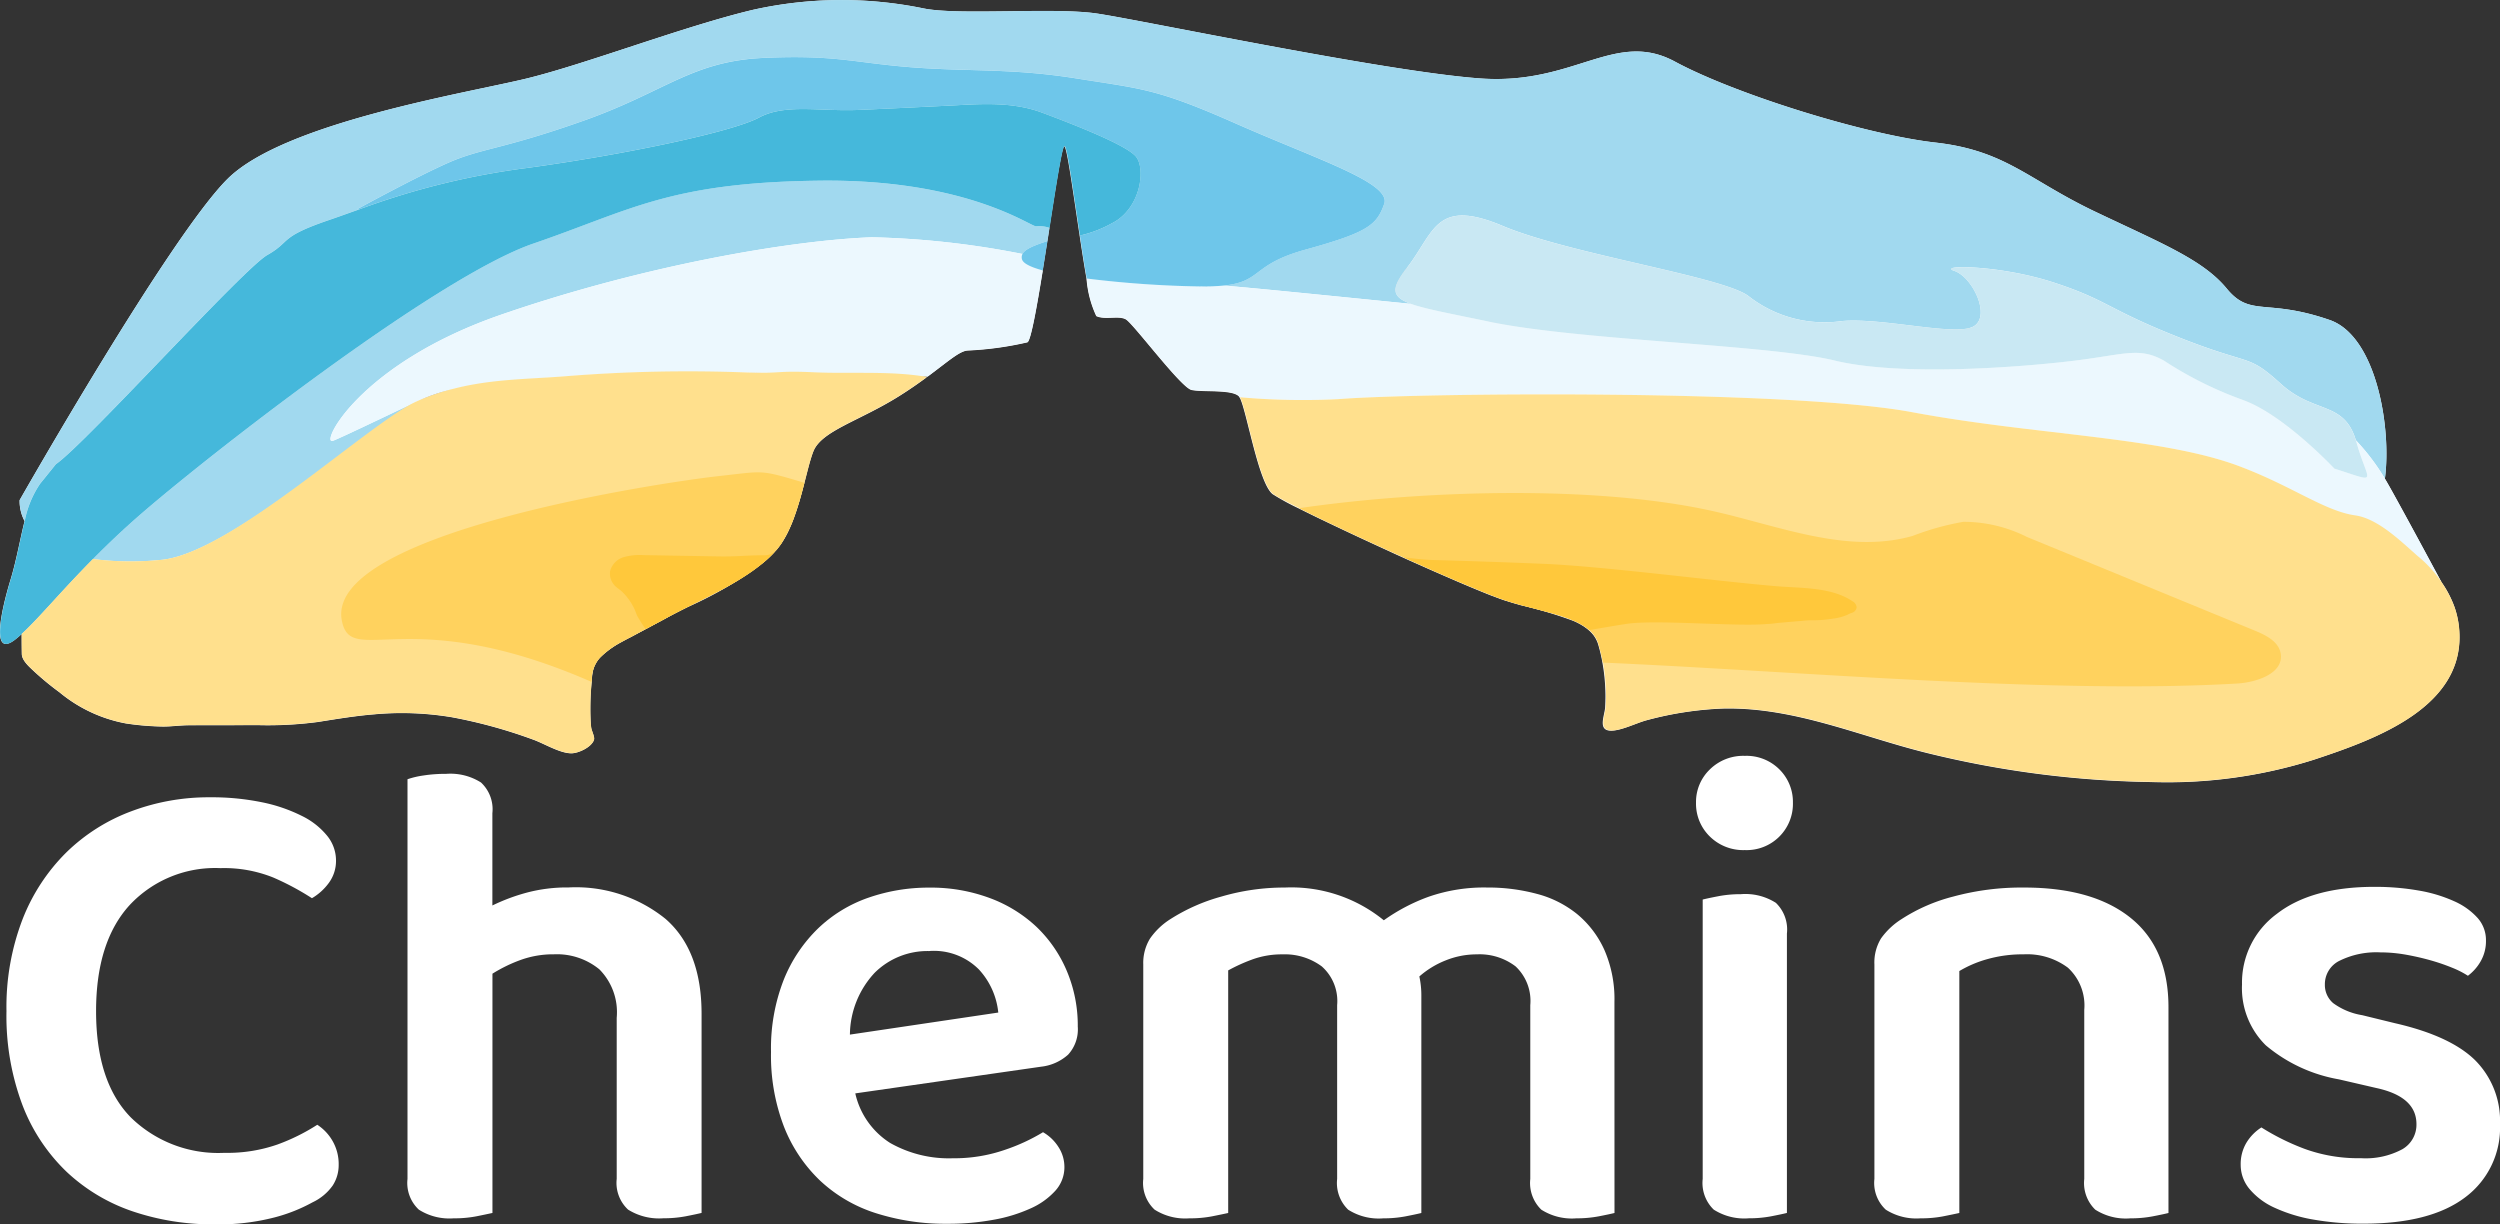
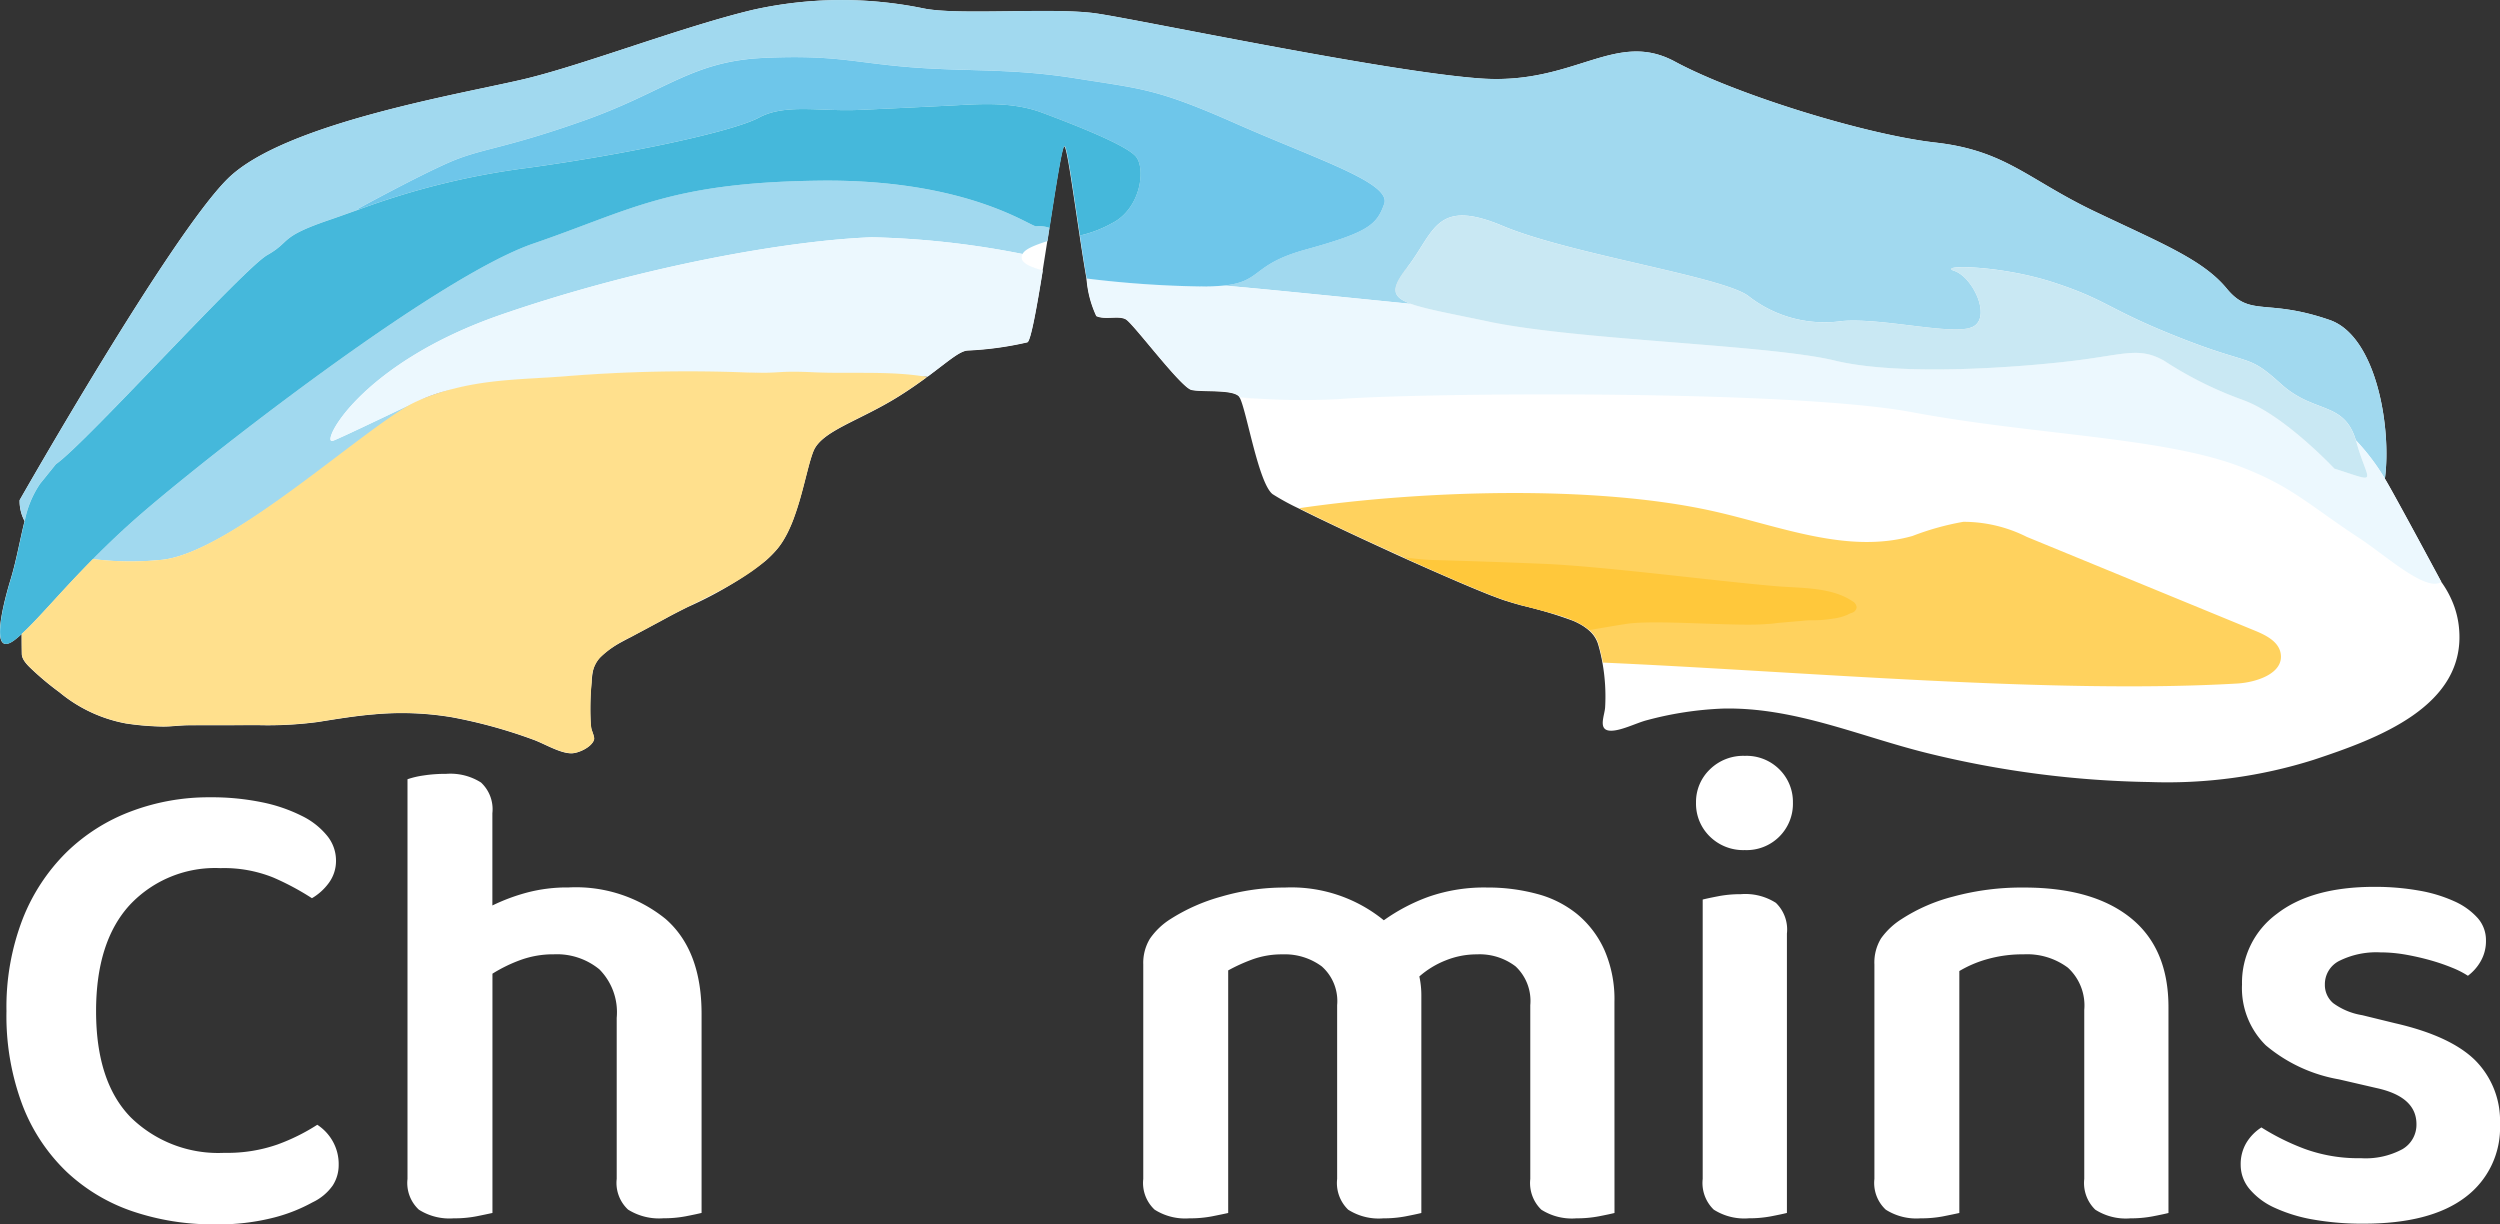
<svg xmlns="http://www.w3.org/2000/svg" width="202" height="98.927" viewBox="0 0 202 98.927">
  <rect x="0" y="0" width="202" height="98.927" fill="#333333" stroke="none" />
  <g transform="translate(-2277.155 -4714.055)">
    <g transform="translate(2277.156 4714.055)">
      <path d="M2475.835,4764.714a7.277,7.277,0,0,0-.355-1.6,8.033,8.033,0,0,0-1.068-2.041l0,0s-3.853-7.181-4.559-8.339h0c.546-4.1-.682-11.516-4.461-12.821-5.139-1.777-6.394-.2-8.315-2.534s-5.241-3.647-10.659-6.231-7.179-4.923-12.887-5.572-16.2-3.925-21.032-6.535-8.094,1.885-15.675,1.359-27.556-4.742-31.078-5.254-11.165.179-13.993-.413a32.874,32.874,0,0,0-13.733.113c-5.568,1.321-13.518,4.384-18.308,5.554s-19.516,3.537-24.143,8.085-16.829,25.987-16.829,25.987a3.411,3.411,0,0,0,.4,1.686h0c-.373,1.481-.661,3.168-1.121,4.685-.841,2.768-1.576,6.363.332,4.908.175-.133.361-.295.552-.469q0,.816.012,1.624c.013.552.669,1.093,1.029,1.435a22.827,22.827,0,0,0,2.007,1.649,11.768,11.768,0,0,0,5.376,2.523,21.915,21.915,0,0,0,2.815.246c.789.026,1.52-.1,2.3-.1l5.609-.008a30.715,30.715,0,0,0,4.751-.251c1.522-.24,3.057-.5,4.6-.624a24.462,24.462,0,0,1,6.282.239,40.285,40.285,0,0,1,6.535,1.8c.886.315,2.151,1.1,3.085,1.112.576.006,1.7-.519,1.848-1.124.054-.217-.2-.709-.232-.953-.043-.314-.05-.635-.062-.953a22.274,22.274,0,0,1,.1-2.737c.006-.071.012-.138.017-.2h0c0-.059.01-.113.016-.169,0-.038.008-.076.012-.114s.011-.09.017-.135.011-.079.018-.118.014-.082.022-.122.017-.078.026-.117.019-.076.031-.114.025-.077.039-.115.026-.072.041-.107.037-.08.058-.12.031-.065.05-.1.058-.09.088-.136c.019-.026.034-.054.055-.08a2.436,2.436,0,0,1,.182-.215v0c.112-.119.228-.226.346-.33l.095-.08q.15-.125.306-.239l.061-.044q.2-.139.4-.266l.011-.006c.14-.086.283-.168.428-.25l.006,0c.258-.143.522-.282.792-.425l.007,0c.293-.156.584-.314.877-.47l.359-.193h0l.064-.034.575-.308c.368-.2.738-.391,1.1-.591.247-.136.508-.271.773-.408l.211-.108q.342-.174.7-.352a29.846,29.846,0,0,0,6.267-3.725l.033-.028a8.937,8.937,0,0,0,.917-.932c.018-.021.035-.045.053-.068l-.006.007c.04-.049.077-.1.115-.152l-.011.02c.03-.04.06-.08.089-.123q.068-.094.134-.195c.029-.045.058-.092.087-.138l0,0q.139-.223.265-.461c.019-.037.04-.073.059-.11v0a11.715,11.715,0,0,0,.533-1.219v0c.017-.046.033-.094.05-.14l0-.007c.145-.4.277-.808.4-1.216v0l.051-.169v-.005c.447-1.544.752-3.05,1.091-3.9.663-1.657,3.711-2.452,6.892-4.44.885-.553,1.632-1.078,2.276-1.553h-.018c-.141-.024-.288-.04-.43-.062l.516.011c1.623-1.2,2.563-2.06,3.224-2.106a26.678,26.678,0,0,0,4.838-.663c.267-.133.739-2.732,1.232-5.786-.959-.262-1.581-.558-1.679-.886a.568.568,0,0,1,.036-.445,70.055,70.055,0,0,0-12.172-1.351c-6.438.238-18.234,2.22-29.879,6.227-1.02.351-1.969.722-2.86,1.105.891-.383,1.84-.755,2.86-1.105,11.645-4.007,23.441-5.989,29.879-6.227a70.12,70.12,0,0,1,12.171,1.35.836.836,0,0,1,.18-.215.84.84,0,0,0-.179.215.571.571,0,0,0-.036.446c.1.328.72.625,1.679.885.125-.773.251-1.577.377-2.376h0q.085-.534.165-1.061h0c.542-3.48,1.029-6.615,1.208-6.615.207,0,.7,3.651,1.236,7.187a1.094,1.094,0,0,0,.143.01,3.17,3.17,0,0,0,.961-.266,3.173,3.173,0,0,1-.961.267,1.426,1.426,0,0,1-.143-.01c.186,1.242.377,2.466.561,3.516,1.926.253,4.14.435,6.218.54-2.078-.105-4.292-.286-6.218-.539a8.677,8.677,0,0,0,.788,3.015c.728.331,1.789-.066,2.386.266s4.44,5.5,5.3,5.7,3.313-.065,3.844.531a.883.883,0,0,1,.049.083c.649.045,1.274.083,1.884.117-.607-.033-1.229-.071-1.876-.116.542.95,1.508,6.907,2.66,7.8a19.23,19.23,0,0,0,2.126,1.162h0l.058.029c.521.261,1.112.551,1.756.861l.1.046.454.218.1.048c.674.322,1.391.661,2.136,1.008l.146.069.5.232.136.063.525.243.058.027q.53.245,1.068.491l.139.063.429.2.281.128.391.177.338.152.355.161.411.184.455.2.462.206.3.133.393.173.285.125.4.174.258.112.307.133,0,0,.208.09.139.061.2.087.051.021.31.133.184.079.075.031.34.144.149.063.044.018.372.154.091.038.088.036c.1.04.188.077.28.114l.143.058.053.022.029.012.2.081.146.059.108.042.136.053.01,0,.14.054.136.051.132.05.089.033c.058.022.111.041.166.061l.112.041.038.013.257.088.016.005.015,0q.275.089.551.172l.168.049.431.124.134.037a33.989,33.989,0,0,1,4.172,1.243l.019.008q.177.077.343.161l.023.013a4.233,4.233,0,0,1,.885.584,2.413,2.413,0,0,1,.748,1.118c.072.239.136.482.194.729,0,.017.007.032.011.048q.083.361.15.73h0a15.412,15.412,0,0,1,.216,3.6c-.04.656-.579,1.787.344,1.882.818.085,2.2-.632,3.014-.838a27.733,27.733,0,0,1,6.16-.944c5.794-.129,11.049,2.25,16.52,3.6a80.2,80.2,0,0,0,18,2.336,39.265,39.265,0,0,0,13.221-1.8C2469.135,4773.774,2476.52,4771.148,2475.835,4764.714Zm-87.074-33.6c-.45.951-1.183,1.534-3.366,2.278C2387.578,4732.651,2388.311,4732.068,2388.761,4731.117Zm-12.681,6.007c.192.02.389.041.581.06l-.584-.059Zm15.086,1.487h0c-5.809-.582-10.773-1.085-13.621-1.347C2380.395,4737.525,2385.359,4738.029,2391.167,4738.611Zm50.594,4.9c-1.469.129-3.165.249-4.939.32C2438.6,4743.759,2440.292,4743.64,2441.76,4743.51Zm16.6,2.852c-.727-.255-1.339-.5-1.88-.729.541.233,1.153.474,1.88.729,3.331,1.168,7.423,5.559,7.423,5.559,1.632.519,2.356.817,2.575.706-.219.111-.942-.187-2.575-.706C2465.78,4751.921,2461.688,4747.53,2458.357,4746.362Zm-22.83-2.487.259-.007Zm-38.1-3.836c-1.376-.288-2.532-.52-3.507-.727.974.207,2.13.438,3.506.727,5.545,1.163,15.638,1.624,22.573,2.349C2413.063,4741.662,2402.971,4741.2,2397.426,4740.039Zm-4.742-1c.18.043.371.087.57.131C2393.055,4739.123,2392.863,4739.079,2392.684,4739.036Zm74.827,10.6c.265.271.514.556.754.845-.24-.289-.49-.574-.754-.846.015.047.031.087.045.137.338,1.218.687,1.99.819,2.425-.132-.435-.48-1.207-.819-2.425-.012-.05-.03-.09-.045-.137a3.427,3.427,0,0,0-1.768-2.272A3.426,3.426,0,0,1,2467.511,4749.633Zm-3.895-3.168a7.9,7.9,0,0,1-2.163-1.39,7.541,7.541,0,0,0-3.963-2.255,7.531,7.531,0,0,1,3.962,2.254A7.9,7.9,0,0,0,2463.616,4746.465Zm-20.5-9.575c.825.27,1.491.515,2.067.748-.576-.233-1.243-.478-2.067-.748a26.554,26.554,0,0,0-7.307-1.243A26.55,26.55,0,0,1,2443.112,4736.89Zm-8.142-1.188c-.232.051-.225.136.1.245a3.854,3.854,0,0,1,2.055,3.836,3.856,3.856,0,0,0-2.056-3.836C2434.746,4735.838,2434.738,4735.753,2434.97,4735.7Zm1.336,4.857c-1.688.477-6.333-.627-9.539-.592C2429.974,4739.932,2434.619,4741.035,2436.306,4740.559Zm-45.454-4.883c2.215-2.866,2.291-5.646,7.726-3.36s17.835,4.1,19.861,5.671a9.955,9.955,0,0,0,7.576,2.011q.319-.026.664-.031c-.229,0-.451.014-.664.031a9.951,9.951,0,0,1-7.577-2.011c-2.026-1.565-14.426-3.385-19.861-5.671s-5.511.5-7.725,3.361c-.967,1.251-1.224,1.948-.6,2.465C2389.628,4737.625,2389.885,4736.928,2390.852,4735.676Zm-9.375-9.75c-1.409-.583-2.924-1.21-4.462-1.891-1.492-.66-2.7-1.164-3.743-1.56,1.042.4,2.251.9,3.743,1.56C2378.554,4724.716,2380.068,4725.343,2381.477,4725.926Zm-14.684-5.117c-.775-.123-1.633-.251-2.644-.414-.914-.147-1.773-.258-2.6-.346.824.087,1.684.2,2.6.346C2365.161,4720.558,2366.018,4720.686,2366.793,4720.809ZM2286.2,4757.72c-.541.517-1.055,1.021-1.538,1.51h0C2285.146,4758.741,2285.661,4758.236,2286.2,4757.72Zm21.2-16.566c-3.6,2.484-7.311,5.232-10.564,7.742C2300.087,4746.385,2303.793,4743.638,2307.4,4741.153Zm12.317-13.527a62.222,62.222,0,0,0-9.078,1.88,62.15,62.15,0,0,1,9.078-1.88c2.415-.331,4.883-.728,7.212-1.153C2324.6,4726.9,2322.13,4727.295,2319.715,4727.626Zm30.945-4.884c-.817.04-1.687.082-2.653.125C2348.973,4722.824,2349.843,4722.782,2350.66,4722.742Zm-26.312,1.047a49.032,49.032,0,0,0,4.558-1.893,49.032,49.032,0,0,1-4.558,1.893c-6.6,2.341-8.3,2.235-10.961,3.409l-.188.084.188-.084C2316.048,4726.024,2317.75,4726.131,2324.349,4723.79Zm-18.181,7.181h0c-.848.3-1.666.6-2.486.876-3.715,1.271-3.121,1.645-4.515,2.555,1.394-.911.8-1.284,4.515-2.555C2304.5,4731.567,2305.321,4731.272,2306.168,4730.971Zm-25.774,22.163,1.272-1.576a19.626,19.626,0,0,0,2-1.781,19.472,19.472,0,0,1-2,1.782l-1.272,1.575a3.666,3.666,0,0,0-.214.3A3.666,3.666,0,0,1,2280.394,4753.134Zm9.742,6.168a28.115,28.115,0,0,1-3.849.082,28.112,28.112,0,0,0,3.849-.082c.141-.012.288-.035.437-.059C2290.424,4759.267,2290.276,4759.29,2290.135,4759.3Zm20.763-12.841-.009,0h0l.009,0a13.93,13.93,0,0,1,2.825-.965A19.7,19.7,0,0,0,2310.9,4746.461Zm-6.842,3.209c.144-.053.583-.25,1.174-.522C2304.639,4749.423,2304.223,4749.609,2304.057,4749.67Zm33.469-5.514,1.326.022C2338.5,4744.181,2338.08,4744.176,2337.526,4744.156Zm-33.557,5.529c-.639-.03,1.393-4.2,8.217-7.842C2305.362,4745.488,2303.33,4749.655,2303.968,4749.686Zm39.4-21.033a52.273,52.273,0,0,0-11.831,1.238,52.245,52.245,0,0,1,11.831-1.238c10.113-.118,15.342,2.646,16.969,3.463C2358.709,4731.3,2353.481,4728.534,2343.367,4728.652Zm17.538,3.678a.144.144,0,0,1,.041-.014A.144.144,0,0,0,2360.905,4732.33Zm.2-.017a4.557,4.557,0,0,1,.616.1A4.557,4.557,0,0,0,2361.1,4732.313Zm.25-9.159a10.361,10.361,0,0,0-2.221-.547,10.389,10.389,0,0,1,2.221.547c1.445.542,3.4,1.293,4.981,2.016C2364.753,4724.448,2362.8,4723.7,2361.353,4723.155Zm13.2,14.043q.428,0,.789-.02Q2374.983,4737.2,2374.555,4737.2Zm5.1,9.1h0Z" transform="translate(-2277.156 -4714.055)" fill="#fff" />
      <path d="M2413.158,4809.649a.431.431,0,0,0,.076-.1q-.048.064-.1.126C2413.144,4809.665,2413.151,4809.656,2413.158,4809.649Z" transform="translate(-2350.27 -4765.399)" fill="#fff" />
    </g>
    <g transform="translate(2277.155 4714.055)">
      <path d="M2326.454,4756.427c11.645-4.008,23.441-5.988,29.88-6.228a70.185,70.185,0,0,1,12.171,1.351c.211-.4.942-.693,2.02-1.045q.084-.534.165-1.062a2.581,2.581,0,0,0-1.065-.135c-.285.185-5.393-3.823-17.525-3.682s-15.273,2.387-23.115,5.079-26.638,17.423-31.894,22.015c-1.394,1.219-2.613,2.389-3.695,3.483a24.391,24.391,0,0,0,5.472.072c5.676-.477,17.018-11.066,20.763-12.841-3.218,1.525-6.309,3.018-6.841,3.209-1.077.388,2.02-6.208,13.665-10.216" transform="translate(-2285.887 -4731.028)" fill="#a1d9ef" />
      <path d="M2283.507,4751.558c2.342-1.6,15.13-15.793,17.084-16.9s.891-1.426,4.935-2.81c.82-.28,1.638-.575,2.485-.877-.054,0-.111-.009-.157-.016,0,0,4.714-2.583,7.374-3.757s4.363-1.067,10.961-3.409,8.7-4.8,14.513-5.058,7.3.393,11.932.757,8.142.065,13.357.906,6.374.768,12.866,3.641,12.578,4.789,11.982,6.491-1.3,2.3-6.375,3.7c-4.341,1.2-3.485,2.568-6.546,2.893.238.023.487.053.72.074,2.666.233,8.02.777,14.373,1.414-1.633-.583-1.606-1.267-.317-2.936,2.214-2.866,2.29-5.646,7.726-3.36s17.835,4.1,19.861,5.671a9.954,9.954,0,0,0,7.577,2.011c3.4-.273,9.18,1.261,10.608.433s-.081-3.988-1.556-4.483,3.645-.5,8.044.943,4.28,2.132,10.2,4.466,5.392,1.233,8.141,3.718c2.708,2.45,5.094,1.369,6.059,4.56a17.715,17.715,0,0,1,2.345,3.1c.546-4.1-.682-11.516-4.461-12.822-5.139-1.777-6.394-.2-8.314-2.534s-5.241-3.647-10.659-6.231-7.179-4.923-12.888-5.572-16.2-3.925-21.032-6.535-8.1,1.885-15.676,1.359-27.555-4.742-31.078-5.254-11.165.179-13.994-.413a32.872,32.872,0,0,0-13.732.113c-5.569,1.321-13.518,4.384-18.309,5.554s-19.516,3.537-24.142,8.085-16.83,25.987-16.83,25.987a3.41,3.41,0,0,0,.405,1.687,8.085,8.085,0,0,1,1.246-3.02Z" transform="translate(-2278.997 -4714.055)" fill="#a1d9ef" />
      <path d="M2391.238,4763.978c.267-.133.739-2.731,1.232-5.786-.959-.262-1.581-.557-1.679-.886a.568.568,0,0,1,.036-.445,70.042,70.042,0,0,0-12.171-1.35c-6.438.238-18.234,2.22-29.879,6.227s-14.741,10.6-13.665,10.216c.533-.192,4.98-2.312,6.841-3.209,3.281-1.583,7.981-1.679,11.976-2,7.813-.633,16.4-.244,29.247.005,1.623-1.2,2.564-2.06,3.225-2.107a26.681,26.681,0,0,0,4.838-.663" transform="translate(-2308.209 -4736.338)" fill="#ecf8fe" />
      <path d="M2569.677,4775.941c.937,3.37,1.956,3.337-1.776,2.152,0,0-4.091-4.391-7.422-5.559a30.244,30.244,0,0,1-6.352-3.168c-2-1.115-3.155-.5-7.2,0s-13.93,1.31-19.377,0-20.684-1.622-28-3.155c-3.058-.641-5.082-1.008-6.256-1.427-6.354-.637-11.707-1.181-14.374-1.415-.233-.021-.482-.05-.72-.073a16.055,16.055,0,0,1-1.922.073,85.126,85.126,0,0,1-9.191-.639,8.678,8.678,0,0,0,.788,3.016c.728.332,1.789-.067,2.385.265s4.44,5.5,5.3,5.7,3.313-.066,3.844.531c.015.018.032.056.05.083a57.241,57.241,0,0,0,7.933.155c6.5-.522,36.532-.79,46.379,1.052s20.135,2,26.412,4.356c4.244,1.591,5.656,3.15,9.757,5.836,2.091,1.37,5.382,4.38,6.6,3.518,0,0-3.853-7.18-4.559-8.34a17.737,17.737,0,0,0-2.346-3.1c.015.048.031.087.045.137" transform="translate(-2379.277 -4740.227)" fill="#ecf8fe" />
      <path d="M2556.563,4763.452c5.448,1.31,15.33.5,19.377,0s5.206-1.115,7.2,0a30.26,30.26,0,0,0,6.352,3.167c3.331,1.168,7.422,5.559,7.422,5.559,3.733,1.186,2.713,1.219,1.776-2.151-.013-.05-.03-.09-.045-.137-.965-3.191-3.35-2.111-6.058-4.559-2.75-2.486-2.222-1.385-8.141-3.719s-5.8-3.023-10.2-4.466-9.518-1.439-8.043-.943,2.984,3.657,1.555,4.483-7.211-.707-10.606-.433a9.952,9.952,0,0,1-7.578-2.011c-2.025-1.565-14.425-3.385-19.861-5.671s-5.51.5-7.724,3.361c-1.289,1.668-1.317,2.352.317,2.936,1.174.419,3.2.786,6.256,1.426,7.315,1.534,22.553,1.847,28,3.156" transform="translate(-2408.293 -4734.312)" fill="#c9e8f3" />
-       <path d="M2455.782,4757.227a.572.572,0,0,0-.036.446c.1.328.72.625,1.679.885.125-.773.251-1.577.377-2.376-1.078.353-1.809.645-2.02,1.045" transform="translate(-2373.165 -4736.706)" fill="#6ec6ea" />
      <path d="M2407.715,4742.565a16.151,16.151,0,0,0,1.922-.073c3.063-.326,2.206-1.693,6.547-2.894,5.076-1.4,5.777-2,6.375-3.7s-5.492-3.618-11.983-6.491-7.652-2.8-12.866-3.641-8.726-.542-13.356-.906-6.118-1.021-11.931-.757-7.915,2.717-14.513,5.058-8.3,2.235-10.961,3.409-7.375,3.757-7.375,3.757c.047.007.1.011.158.016a61.414,61.414,0,0,1,13.545-3.346c8.02-1.1,16.63-2.928,18.758-4.072s4.951-.485,8.015-.618,5.085-.239,7.32-.346,4.991-.393,7.545.564,6.705,2.569,7.555,3.52.427,4.249-1.915,5.419a9.659,9.659,0,0,1-2.448.959,1.41,1.41,0,0,1-.143-.01c.186,1.241.377,2.466.561,3.516a85.159,85.159,0,0,0,9.191.64" transform="translate(-2310.716 -4719.423)" fill="#6ec6ea" />
      <path d="M2284.663,4769.011c1.082-1.093,2.3-2.264,3.695-3.482,5.255-4.593,24.053-19.324,31.9-22.015s10.983-4.937,23.115-5.08,17.241,3.867,17.525,3.683a2.569,2.569,0,0,1,1.066.135c.542-3.48,1.029-6.615,1.208-6.615.207,0,.7,3.651,1.236,7.188a1.171,1.171,0,0,0,.143.01,9.656,9.656,0,0,0,2.448-.958c2.341-1.17,2.767-4.469,1.915-5.42s-5-2.561-7.555-3.519-5.31-.672-7.545-.565-4.256.213-7.32.346-5.886-.526-8.014.618-10.738,2.974-18.758,4.073a61.42,61.42,0,0,0-13.544,3.345c-.848.3-1.666.6-2.486.877-4.043,1.384-2.98,1.7-4.935,2.81s-14.744,15.3-17.084,16.9l-1.272,1.575a8.088,8.088,0,0,0-1.247,3.02c-.372,1.482-.661,3.168-1.121,4.685-.841,2.768-1.576,6.364.332,4.909.175-.134.361-.3.554-.47,1.344-1.221,3.131-3.4,5.752-6.047" transform="translate(-2277.155 -4723.836)" fill="#45b8db" />
      <g transform="translate(1.754 30.011)">
        <path d="M2327.2,4808.7c.053-.216-.2-.708-.232-.952-.043-.315-.049-.636-.062-.953a22.282,22.282,0,0,1,.1-2.737,2.748,2.748,0,0,1,.673-1.965,8.809,8.809,0,0,1,2.452-1.646c1-.527,1.992-1.056,2.98-1.6,2.767-1.513,6.825-3.078,8.9-5.553,1.723-2.055,2.253-6.23,2.916-7.887s3.711-2.453,6.892-4.441c.885-.553,1.632-1.078,2.276-1.552l-.018,0c-2.915-.51-6.191-.236-9.164-.376-3.055-.143-2.5.118-5.36.018a123.709,123.709,0,0,0-14.638.3c-4,.323-7.721.173-11.977,2-3.807,1.637-15.087,12.363-20.763,12.841a24.329,24.329,0,0,1-5.473-.073c-2.621,2.649-4.409,4.827-5.752,6.047q-.005.817.012,1.625c.013.551.669,1.093,1.029,1.434a22.847,22.847,0,0,0,2.007,1.649,11.764,11.764,0,0,0,5.376,2.523,22.1,22.1,0,0,0,2.815.246c.789.026,1.52-.1,2.3-.1l5.609-.008a30.834,30.834,0,0,0,4.751-.252c1.522-.24,3.057-.5,4.6-.624a24.444,24.444,0,0,1,6.283.239,40.293,40.293,0,0,1,6.535,1.8c.886.314,2.151,1.1,3.085,1.112C2325.929,4809.832,2327.051,4809.309,2327.2,4808.7Z" transform="translate(-2280.948 -4778.97)" fill="#ffe08d" />
-         <path d="M2592,4800.171a9.871,9.871,0,0,0-3-4.145c-1.344-1.178-3.19-3.012-5.038-3.271-2.456-.344-5.138-2.39-9.382-3.981-6.278-2.356-16.563-2.515-26.412-4.356s-39.882-1.574-46.379-1.052a57.261,57.261,0,0,1-7.925-.154c.542.95,1.508,6.908,2.66,7.8,1.193.928,15.574,7.555,18.823,8.615s6.826,1.326,7.489,3.513a15.013,15.013,0,0,1,.572,5.107c-.039.655-.579,1.786.344,1.881.818.084,2.2-.632,3.014-.838a27.728,27.728,0,0,1,6.16-.944c5.794-.129,11.049,2.25,16.52,3.6a80.119,80.119,0,0,0,18,2.336,39.239,39.239,0,0,0,13.221-1.8c5-1.653,12.38-4.28,11.695-10.714A7.239,7.239,0,0,0,2592,4800.171Z" transform="translate(-2395.425 -4781.125)" fill="#ffe08d" />
      </g>
      <g transform="translate(27.571 38.165)">
        <path d="M2581.442,4811.343,2563,4803.762a11.388,11.388,0,0,0-5.122-1.218,21.865,21.865,0,0,0-4.109,1.144c-5.253,1.486-10.725-.794-16.052-1.992-9.605-2.162-23.639-1.694-33.514-.251,4.4,2.208,14.1,6.607,16.7,7.454,3.247,1.061,6.826,1.326,7.489,3.513a13.519,13.519,0,0,1,.355,1.507c15.992.707,36.292,2.561,51.244,1.693,1.625-.095,3.814-.849,3.521-2.45C2583.34,4812.216,2582.331,4811.709,2581.442,4811.343Z" transform="translate(-2426.808 -4798.547)" fill="#ffd25e" />
-         <path d="M2367.292,4796.909c-4.863.538-31.8,4.613-30.453,11.666.741,3.884,5.347-1.526,20.188,4.967a.625.625,0,0,1,.018-.205,2.517,2.517,0,0,1,.656-1.76h0a6.6,6.6,0,0,1,1.65-1.216c.261-.145.528-.285.8-.43.627-.332,1.251-.67,1.875-1,.368-.2.739-.392,1.1-.592,2.206-1.207,5.232-2.448,7.421-4.156a10.5,10.5,0,0,0,1.068-.943q.217-.221.412-.453h0a5.26,5.26,0,0,0,.357-.484c.035-.054.069-.109.1-.164q.116-.187.226-.387c.034-.062.068-.125.1-.189.075-.146.146-.3.216-.452.022-.048.045-.1.066-.144.089-.2.173-.415.253-.627.017-.046.033-.094.05-.14.063-.173.124-.348.182-.524.022-.067.043-.134.064-.2q.081-.249.155-.5l.051-.169c.133-.46.255-.919.367-1.356C2370.567,4796.368,2371.055,4796.493,2367.292,4796.909Z" transform="translate(-2336.791 -4796.606)" fill="#ffd25e" />
      </g>
      <path d="M2533.788,4811.994c-3-.127-6-.225-9-.311-.62-.017-1.427-.111-2.3-.207,3.513,1.585,6.874,3.028,8.246,3.476,2.589.847,5.385,1.188,6.749,2.4q1.479-.266,2.964-.5c2.414-.376,9,.24,11.431,0,.3,0,.607-.059.9-.086l.924-.082q.462-.04.924-.075a7.113,7.113,0,0,1,.886-.056,8.816,8.816,0,0,0,1.6-.123,4.338,4.338,0,0,0,1.2-.306,2.608,2.608,0,0,1,.268-.131.841.841,0,0,0,.211-.078.528.528,0,0,0,.293-.408.652.652,0,0,0-.354-.5c-1.693-1.137-4.131-1.042-6.08-1.2C2547.76,4813.4,2538.695,4812.2,2533.788,4811.994Z" transform="translate(-2409.065 -4766.437)" fill="#ffc83b" />
-       <path d="M2397.36,4809.257a1.315,1.315,0,0,1-1.114.616c-1.665,0-2.1.118-3.768.09l-3.541-.06-2.444-.042a4.74,4.74,0,0,0-1.619.161,1.6,1.6,0,0,0-1.1,1.112,1.371,1.371,0,0,0,.229,1.012c.207.315.51.448.765.7a4.728,4.728,0,0,1,.95,1.333c.11.232.176.489.306.706.17.286.346.568.535.842.026.037.054.071.08.108.582-.31,1.165-.618,1.744-.934,2.766-1.513,6.825-3.078,8.9-5.553a5.522,5.522,0,0,0,.386-.532C2397.553,4808.82,2397.483,4809.145,2397.36,4809.257Z" transform="translate(-2334.472 -4765.006)" fill="#ffc83b" />
    </g>
    <g transform="translate(2277.682 4775.127)">
      <path d="M2304.917,4858.473a3,3,0,0,1-.594,1.863,4.509,4.509,0,0,1-1.35,1.215,21.472,21.472,0,0,0-3.132-1.674,10.649,10.649,0,0,0-4.266-.756,9.452,9.452,0,0,0-7.317,2.97q-2.727,2.971-2.727,8.586,0,5.725,2.808,8.587a10.106,10.106,0,0,0,7.56,2.861,12.274,12.274,0,0,0,4.293-.675,16.142,16.142,0,0,0,3.213-1.593,3.822,3.822,0,0,1,1.242,1.323,3.748,3.748,0,0,1,.486,1.917,3.03,3.03,0,0,1-.486,1.674,4.148,4.148,0,0,1-1.62,1.35,13.25,13.25,0,0,1-3.051,1.215,17.975,17.975,0,0,1-4.887.567,20.143,20.143,0,0,1-6.615-1.054,14.632,14.632,0,0,1-5.319-3.186,14.783,14.783,0,0,1-3.564-5.373,20.441,20.441,0,0,1-1.3-7.614,19.749,19.749,0,0,1,1.3-7.425,15.573,15.573,0,0,1,3.537-5.4,15.007,15.007,0,0,1,5.238-3.32,17.757,17.757,0,0,1,6.345-1.134,20.2,20.2,0,0,1,4.212.4,12.845,12.845,0,0,1,3.24,1.107,6.032,6.032,0,0,1,2.052,1.62A3.155,3.155,0,0,1,2304.917,4858.473Z" transform="translate(-2278.295 -4850.048)" fill="#fff" />
      <path d="M2353.938,4885.057a9.381,9.381,0,0,1-1.836.162,4.6,4.6,0,0,1-2.808-.7,2.944,2.944,0,0,1-.918-2.483V4849.74a7.045,7.045,0,0,1,1.269-.3,11.762,11.762,0,0,1,1.863-.135,4.61,4.61,0,0,1,2.808.7,2.951,2.951,0,0,1,.918,2.484v7.452a15.572,15.572,0,0,1,2.727-1.025,12.7,12.7,0,0,1,3.429-.432,11.514,11.514,0,0,1,7.831,2.537q2.916,2.539,2.916,7.669v16.092q-.433.107-1.269.27a9.489,9.489,0,0,1-1.808.162,4.712,4.712,0,0,1-2.862-.7,2.944,2.944,0,0,1-.918-2.483v-13.015a4.918,4.918,0,0,0-1.4-3.914,5.412,5.412,0,0,0-3.672-1.216,7.76,7.76,0,0,0-2.7.459,12.064,12.064,0,0,0-2.268,1.107v19.333Q2354.749,4884.894,2353.938,4885.057Z" transform="translate(-2315.977 -4847.85)" fill="#fff" />
-       <path d="M2418.72,4885.8a6.4,6.4,0,0,0,2.808,4,9.632,9.632,0,0,0,5.076,1.242,12.516,12.516,0,0,0,4.185-.675,15.356,15.356,0,0,0,3.1-1.431,3.58,3.58,0,0,1,1.242,1.188,2.95,2.95,0,0,1,.486,1.621,2.833,2.833,0,0,1-.729,1.917,5.931,5.931,0,0,1-2,1.431,12.467,12.467,0,0,1-3,.918,20.168,20.168,0,0,1-3.726.324,18.458,18.458,0,0,1-5.8-.864,11.826,11.826,0,0,1-4.482-2.619,12.148,12.148,0,0,1-2.916-4.347,15.99,15.99,0,0,1-1.053-6.048,15.206,15.206,0,0,1,1.026-5.832,11.971,11.971,0,0,1,2.781-4.158,11.163,11.163,0,0,1,4.077-2.484,14.821,14.821,0,0,1,4.914-.81,13.652,13.652,0,0,1,4.86.837,11.158,11.158,0,0,1,3.78,2.322,10.619,10.619,0,0,1,2.457,3.563,11.33,11.33,0,0,1,.891,4.509,3.017,3.017,0,0,1-.783,2.268,3.906,3.906,0,0,1-2.187.972Zm5.994-11.5a6.057,6.057,0,0,0-4.428,1.755,7.425,7.425,0,0,0-2,4.995l11.988-1.782a6.02,6.02,0,0,0-1.566-3.482A5.13,5.13,0,0,0,2424.714,4874.295Z" transform="translate(-2350.14 -4858.526)" fill="#fff" />
      <path d="M2515.046,4895.463q-.433.108-1.269.27a9.491,9.491,0,0,1-1.809.162,4.587,4.587,0,0,1-2.835-.7,2.994,2.994,0,0,1-.891-2.484v-14.04a3.823,3.823,0,0,0-1.188-3.133,4.791,4.791,0,0,0-3.132-.972,6.687,6.687,0,0,0-2.511.486,7.261,7.261,0,0,0-2.133,1.3,7.193,7.193,0,0,1,.162,1.512v17.6q-.433.108-1.269.27a9.492,9.492,0,0,1-1.809.162,4.587,4.587,0,0,1-2.835-.7,2.994,2.994,0,0,1-.891-2.484v-14.04a3.739,3.739,0,0,0-1.242-3.133,5.018,5.018,0,0,0-3.186-.972,6.928,6.928,0,0,0-2.484.432,13.829,13.829,0,0,0-1.891.864v19.6q-.486.108-1.3.27a9.386,9.386,0,0,1-1.836.162,4.6,4.6,0,0,1-2.808-.7,2.946,2.946,0,0,1-.918-2.484v-17.334a3.759,3.759,0,0,1,.54-2.079,5.735,5.735,0,0,1,1.674-1.593,15.062,15.062,0,0,1,4.1-1.809,18.129,18.129,0,0,1,5.13-.729,11.83,11.83,0,0,1,7.992,2.646,15.068,15.068,0,0,1,3.591-1.891,13.659,13.659,0,0,1,4.779-.756,15.209,15.209,0,0,1,4,.513,8.624,8.624,0,0,1,3.267,1.647,8.045,8.045,0,0,1,2.188,2.889,9.923,9.923,0,0,1,.81,4.186Z" transform="translate(-2385.122 -4858.526)" fill="#fff" />
      <path d="M2573.57,4849.935a3.643,3.643,0,0,1,1.107-2.673,3.84,3.84,0,0,1,2.835-1.107,3.754,3.754,0,0,1,2.808,1.107,3.691,3.691,0,0,1,1.08,2.673,3.741,3.741,0,0,1-3.888,3.834,3.837,3.837,0,0,1-2.835-1.107A3.7,3.7,0,0,1,2573.57,4849.935Zm.54,7.83q.432-.108,1.269-.27a9.456,9.456,0,0,1,1.809-.163,4.585,4.585,0,0,1,2.835.7,2.994,2.994,0,0,1,.892,2.484v22.572q-.433.108-1.269.27a9.492,9.492,0,0,1-1.809.162,4.589,4.589,0,0,1-2.835-.7,2.994,2.994,0,0,1-.892-2.484Z" transform="translate(-2437.059 -4846.154)" fill="#fff" />
      <path d="M2620.389,4875.646a5.511,5.511,0,0,0-3.591-1.081,10.484,10.484,0,0,0-2.889.378,9.254,9.254,0,0,0-2.295.972v19.548q-.486.108-1.3.27a9.389,9.389,0,0,1-1.836.162,4.6,4.6,0,0,1-2.808-.7,2.945,2.945,0,0,1-.918-2.484v-17.334a3.729,3.729,0,0,1,.54-2.106,5.923,5.923,0,0,1,1.674-1.566,14.067,14.067,0,0,1,4.158-1.809,21.108,21.108,0,0,1,5.724-.729q5.562,0,8.613,2.457t3.051,7.208v16.632q-.433.108-1.269.27a9.5,9.5,0,0,1-1.809.162,4.587,4.587,0,0,1-2.835-.7,2.994,2.994,0,0,1-.891-2.484v-13.662A4.138,4.138,0,0,0,2620.389,4875.646Z" transform="translate(-2453.827 -4858.526)" fill="#fff" />
      <path d="M2689.715,4888.219a7.011,7.011,0,0,1-2.808,5.913q-2.809,2.131-8.208,2.132a22.873,22.873,0,0,1-4.023-.324,12.6,12.6,0,0,1-3.132-.945,5.724,5.724,0,0,1-2.052-1.513,3.036,3.036,0,0,1-.729-1.97,3.361,3.361,0,0,1,.459-1.782,3.8,3.8,0,0,1,1.215-1.242,19.02,19.02,0,0,0,3.483,1.728,12.673,12.673,0,0,0,4.563.757,6.253,6.253,0,0,0,3.348-.729,2.285,2.285,0,0,0,1.133-2.024q0-2.215-3.24-2.917l-3.024-.7a12.493,12.493,0,0,1-5.913-2.754,6.484,6.484,0,0,1-1.917-4.914,6.889,6.889,0,0,1,2.808-5.7q2.807-2.186,7.885-2.187a20.345,20.345,0,0,1,3.591.3,11.667,11.667,0,0,1,2.862.864,5.56,5.56,0,0,1,1.89,1.35,2.69,2.69,0,0,1,.675,1.809,3.274,3.274,0,0,1-.432,1.7,3.821,3.821,0,0,1-1.026,1.162,7.461,7.461,0,0,0-1.269-.648,16.223,16.223,0,0,0-1.728-.594q-.946-.27-2-.46a11.859,11.859,0,0,0-2.079-.188,6.71,6.71,0,0,0-3.294.675,2.106,2.106,0,0,0-1.188,1.917,1.923,1.923,0,0,0,.675,1.512,5.462,5.462,0,0,0,2.349.972l2.646.648q4.481,1.026,6.48,3A6.93,6.93,0,0,1,2689.715,4888.219Z" transform="translate(-2488.242 -4858.463)" fill="#fff" />
    </g>
  </g>
</svg>